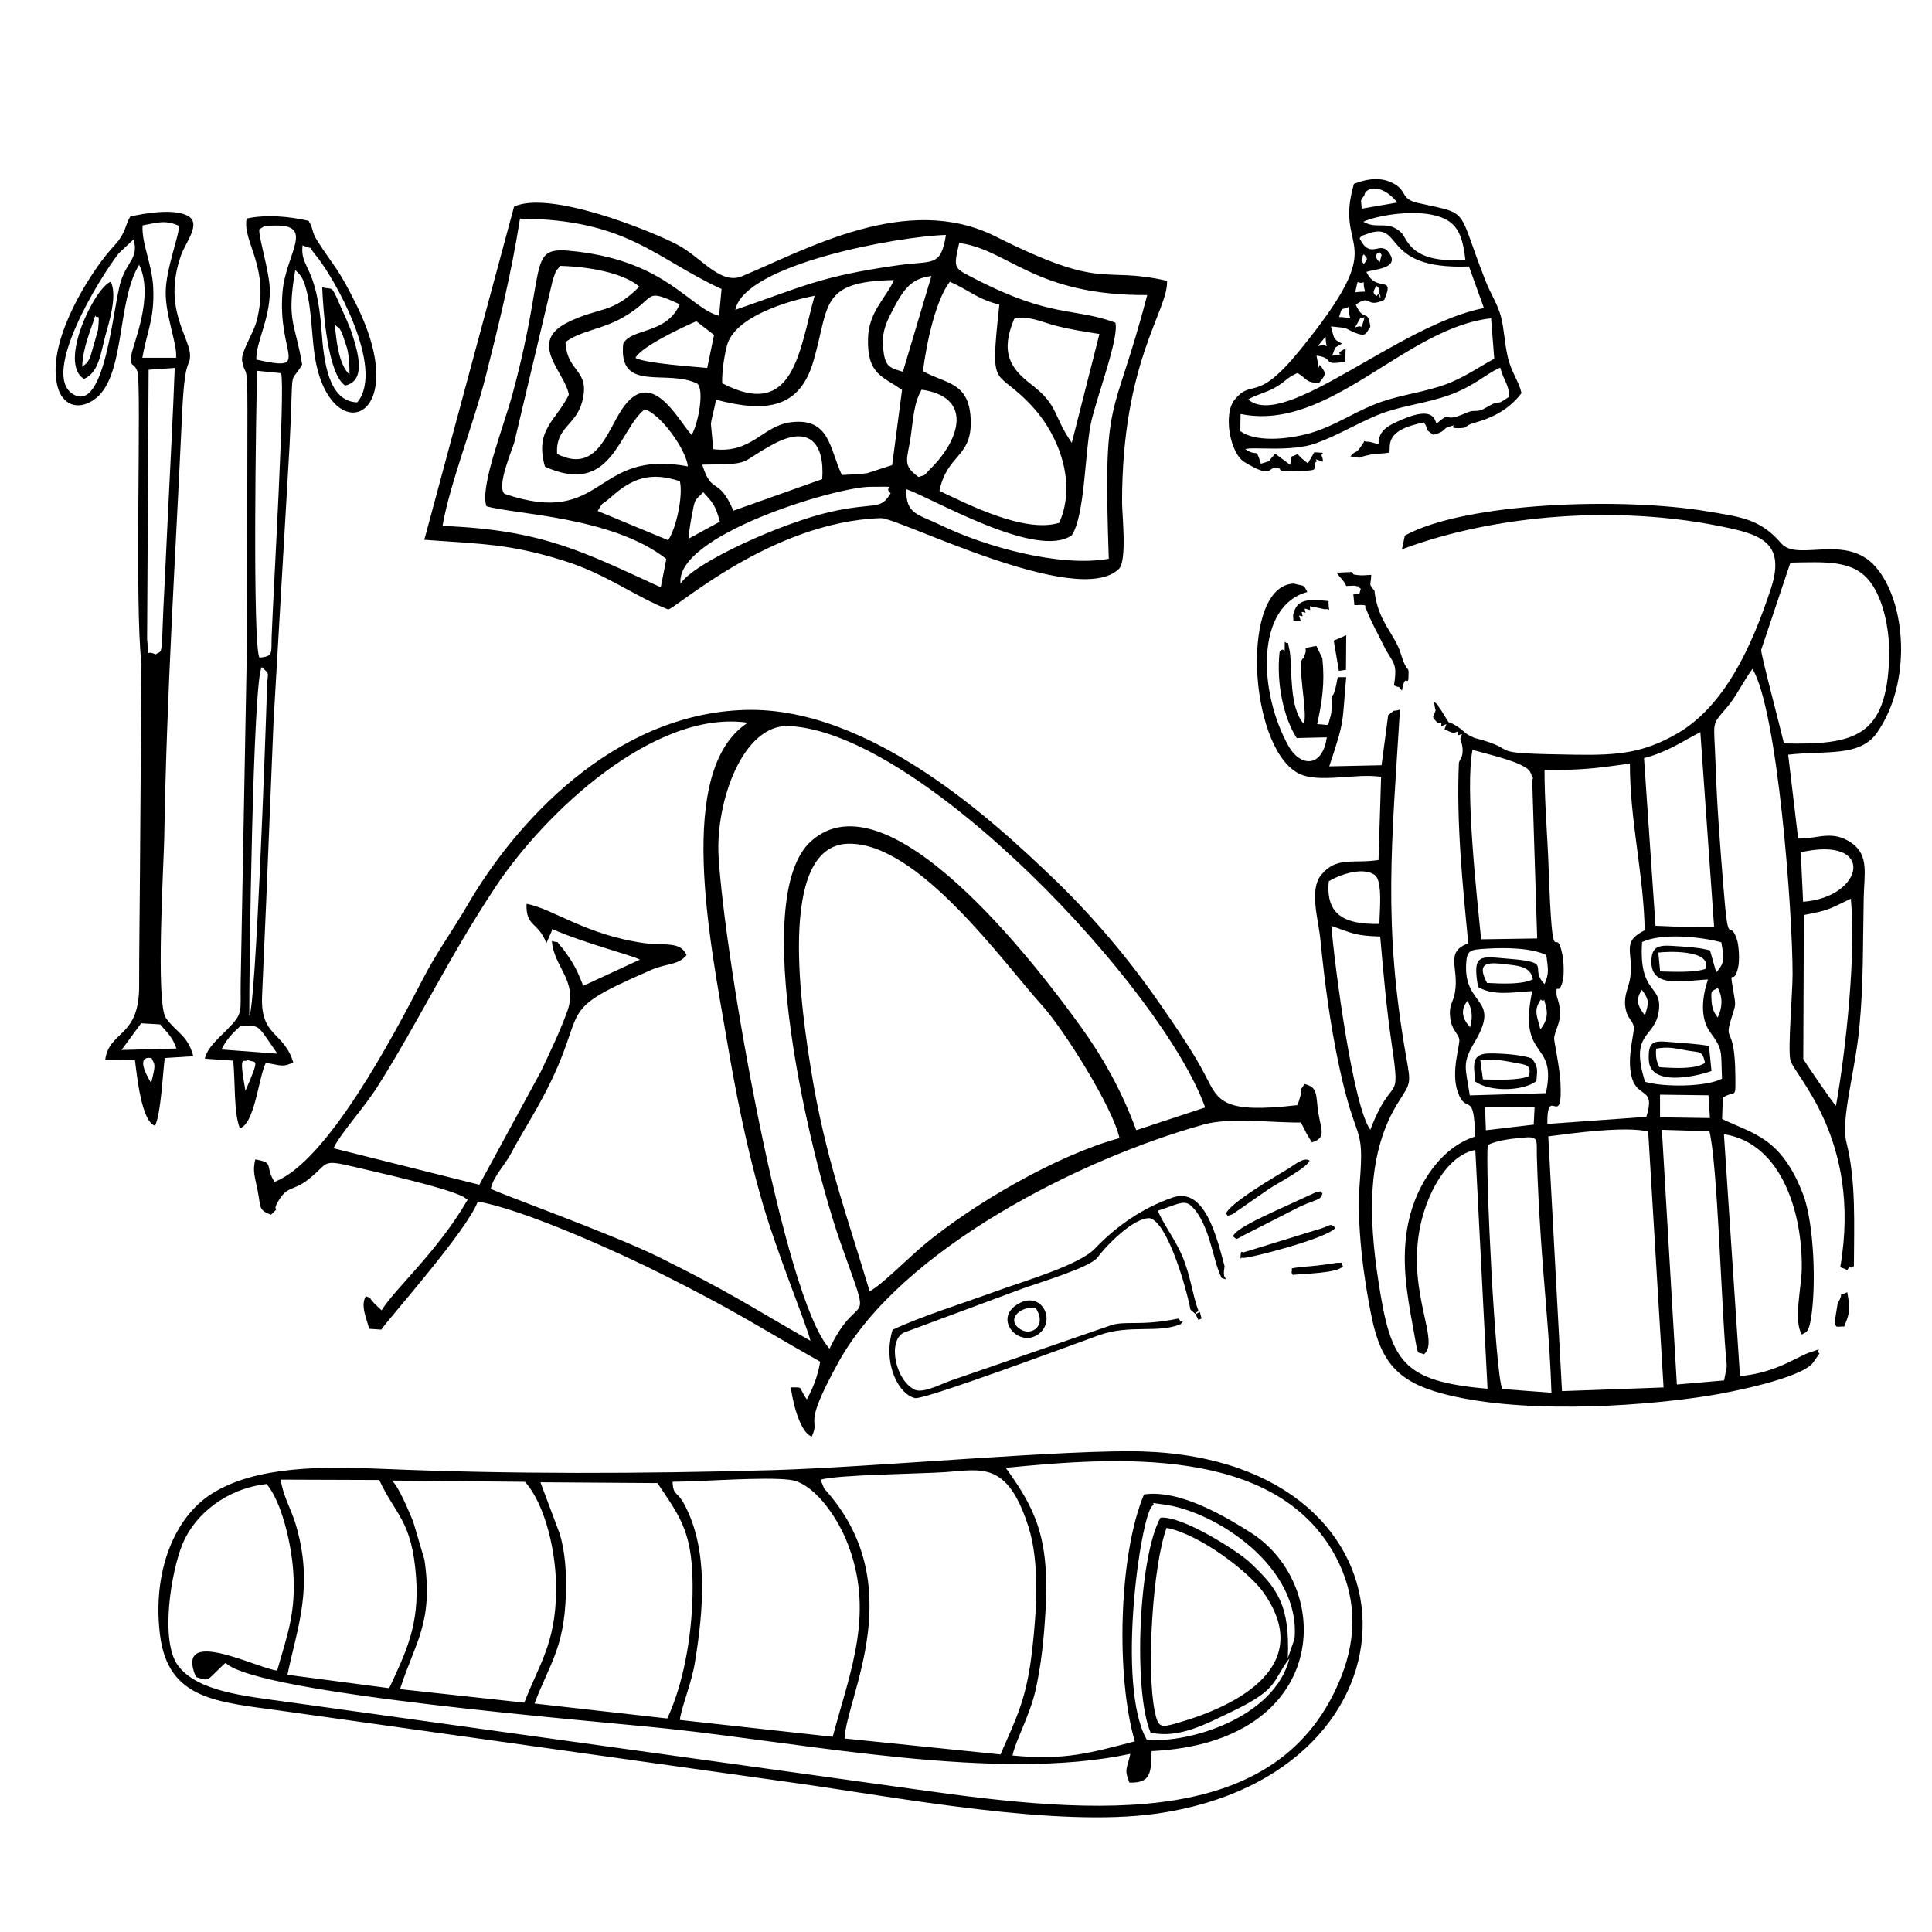
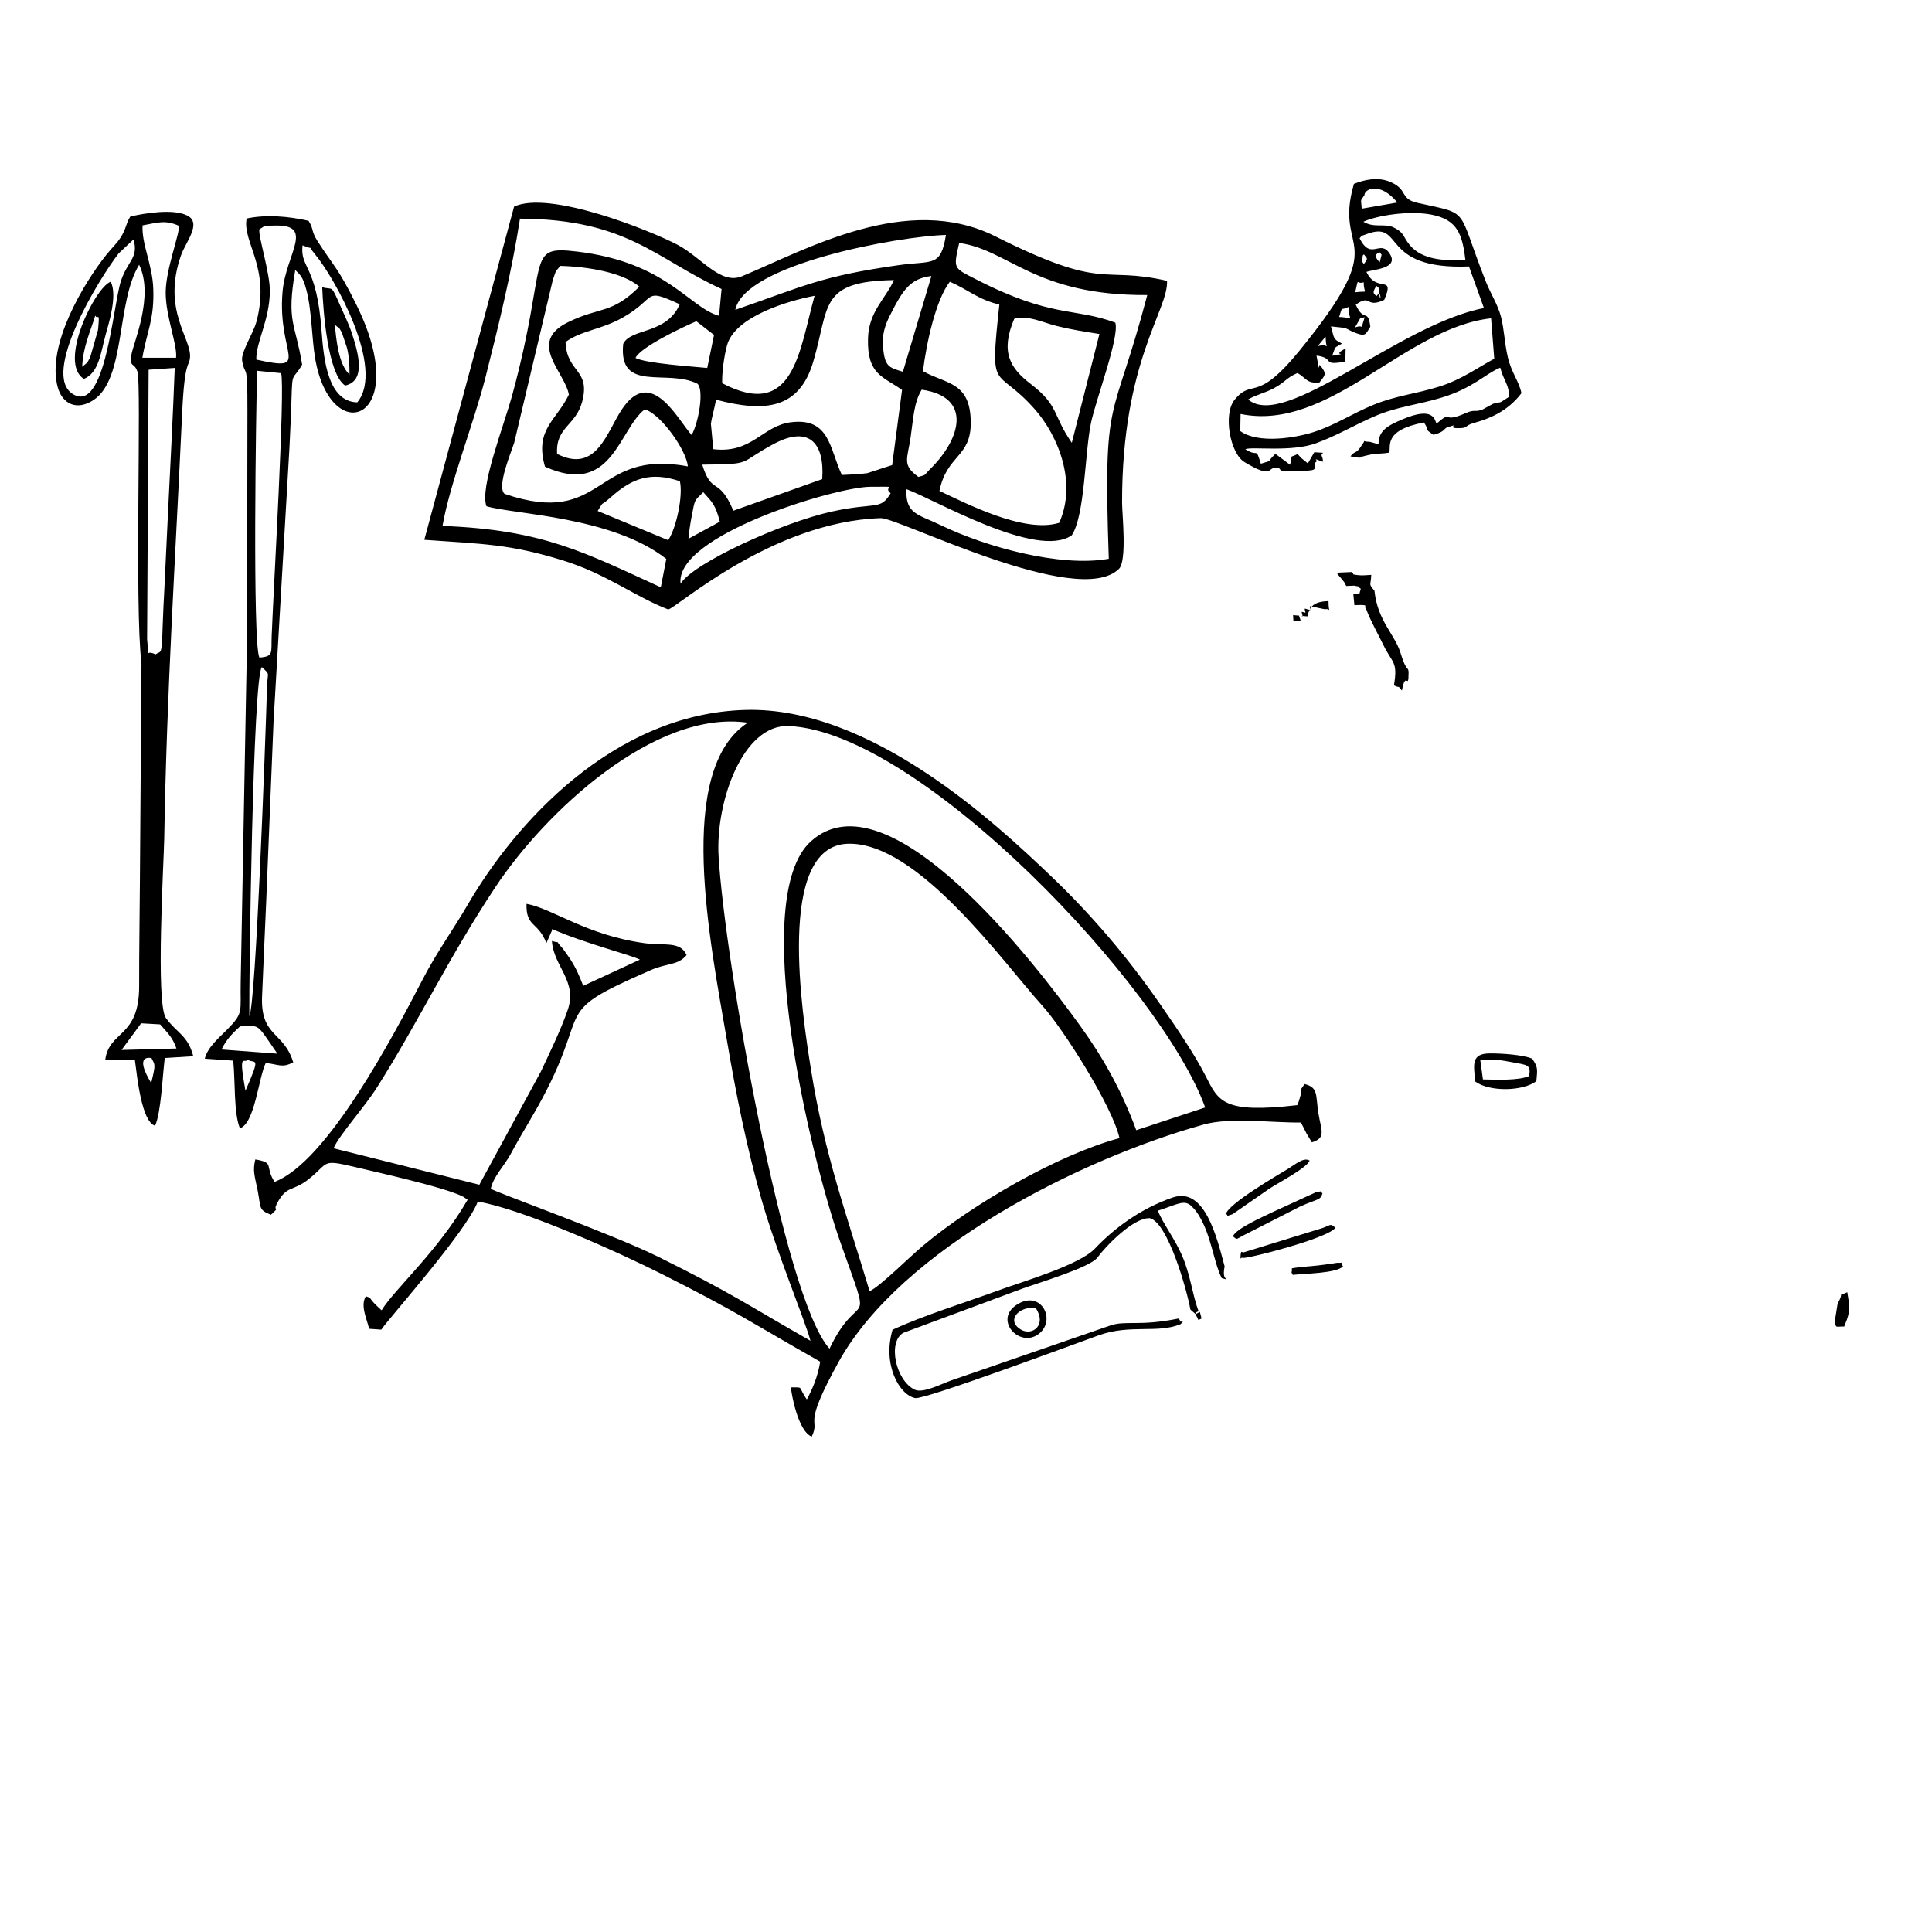
<svg xmlns="http://www.w3.org/2000/svg" xml:space="preserve" version="1.1" style="shape-rendering:geometricPrecision; text-rendering:geometricPrecision; image-rendering:optimizeQuality; fill-rule:evenodd; clip-rule:evenodd" viewBox="0 0 500 500">
  <g id="Capa_x0020_1">
    <path class="fil0" d="M225.06 334.18c-5.88,-19.63 -11.67,-35.23 -15.2,-57.53 -2.21,-13.97 -9.14,-57.74 9.58,-58.29 18.1,-0.53 40.27,30.83 50.28,41.87 5.43,5.98 18.24,26.21 20,34.31 -16.04,4.34 -37.93,17.02 -50.84,27.84 -3.76,3.15 -10.9,10.35 -13.82,11.8zm-138.74 -37.01c1.51,-3.48 8.01,-10.62 11.32,-15.87 10.8,-17.09 18.33,-33.23 30.54,-51.68 12.76,-19.28 41.19,-46.1 65.34,-42.58 -18.95,12.3 -9.66,57.08 -5.4,82.16 2.42,14.27 5.09,27.55 8.89,40.99 3.82,13.5 11.49,31.96 12.74,36.81 -17.04,-9.72 -19.99,-12.1 -39.2,-21.65 -11.69,-5.81 -41.5,-16.52 -43.54,-17.69 0.64,-3.13 3.48,-5.92 5.1,-8.91 1.54,-2.86 3.2,-5.72 5.16,-9.04 17.74,-30.03 3.12,-26.45 31.22,-38.68 4.16,-1.81 6.97,-1.15 9.2,-3.86 -1.67,-3.68 -5.6,-2.36 -10.88,-3.08 -15.15,-2.08 -23.82,-8.98 -30.55,-10.18 -0.17,6.15 2.98,4.49 5.14,10.18l1.43 -3.24c0.02,-0.19 0.02,-0.28 0.06,-0.42 8.09,3.6 20.86,6.86 22.71,7.92l-14.66 6.78c-1.05,-2.64 -1.76,-4.41 -3.38,-6.94 -0.08,-0.12 -1.75,-2.53 -1.98,-2.77 -2.37,-2.52 -0.08,-1.06 -2.75,-1.9 0.43,6.65 6.72,10.36 4.07,17.92 -1.8,5.17 -4.67,11.09 -6.94,15.9l-15.91 29.27 -37.73 -9.44zm128.36 51.87c-11.86,-13.01 -27.12,-100.66 -28.71,-127.39 -0.83,-14.04 6.24,-34.28 18.19,-33.75 34.15,1.5 96.55,67.68 107.74,98.71l-17.84 5.88c-3.89,-10.55 -8.81,-19.11 -14.48,-26.97 -11.81,-16.37 -49.76,-65.77 -69.71,-47.79 -16.17,14.57 -0.28,81.42 7.73,104.08 8.62,24.4 4.98,10.68 -2.92,27.23zm-119.14 -5.15l3.14 0.22c1.5,-2.41 22.26,-25.65 24.96,-33.15 12.04,2.06 36.99,13.41 47.43,18.66 19.84,9.96 23.65,12.85 41.2,22.79 -0.64,3.88 -1.95,6.97 -3.46,9.76 -2.44,-3.42 -0.55,-3.09 -4.11,-3.12 0.02,1.27 1.8,11.42 5.38,12.74 2.41,-5.13 -2.86,-1.56 6.95,-19.31 16.21,-29.29 62.66,-52.6 94.5,-61.46 6.88,-1.91 17.56,-0.43 25.15,-0.51l0.74 1.42c0.09,0.19 0.23,0.48 0.34,0.68 0.1,0.19 0.22,0.46 0.32,0.65l1.43 2.38c3.77,-1.16 2.42,-3.04 1.68,-7.62 -0.72,-4.56 0.05,-6.6 -3.57,-7.47 -2.2,3.24 0.13,-0.42 -1.36,4.02 -0.05,0.16 -0.22,0.85 -0.26,0.72 -0.04,-0.14 -0.13,0.5 -0.27,0.72 -19.3,2.23 -20.36,-0.99 -23.72,-7.56 -3.11,-6.1 -8.07,-13.22 -11.72,-18.51 -8.58,-12.41 -18.05,-23.43 -28.28,-33.19 -14.2,-13.55 -46.52,-43.9 -79.05,-43.02 -34.41,0.92 -59.84,29.67 -71.79,50.2 -4.12,7.08 -8.07,12.37 -11.75,19.48 -7.65,14.76 -24.75,47.28 -38.37,52.46 -2.65,-4.11 0.17,-4.95 -4.97,-5.81 -0.77,3.05 -0.11,4.39 0.62,8.15 0.86,4.46 0.17,4.87 3.41,6.17 2.76,-2.51 0.29,-0.53 1.62,-3 2.57,-4.77 3.93,-2.87 8.15,-6.21 5.39,-4.26 3.04,-5.27 12.09,-3.12 5.01,1.2 23.46,5.27 27.98,7.7l1.07 0.75c-7.77,13.44 -18.96,23.16 -22.26,28.61l-1.13 -1.05c-2.62,-2.49 -1.08,-1.91 -2.95,-2.6 -1.42,2.4 0.11,5.5 0.86,8.43z" />
-     <path class="fil0" d="M296.79 450.24c-7.98,-14.1 -1.62,-57.59 1.37,-60.48 1.38,-0.88 -1.73,-0.99 2.81,-0.43 13.4,1.64 35.77,16.07 34.05,34.78l-1.73 5.02c0.54,-13.74 -2.62,-18.04 -9.9,-24.85 -2.93,-2.74 -17.27,-12.02 -23.06,-11.52 -5.69,10.23 -7.1,44.94 -2.56,55.63 7.32,1.66 14.37,-2.25 21.02,-5.42 12.37,-5.89 10.42,-7.96 14.91,-13.78 -3.83,15.4 -26.17,22.07 -36.91,21.05zm5.12 -54.84c8.77,1.72 21.36,11.51 24.99,16.61 13.48,18.94 -6.21,29.33 -22.19,33.9 -4.23,1.21 -4.97,1.37 -5.87,-3.05 -2.16,-10.65 -0.57,-37.47 3.07,-47.46zm-163.58 45.47c3.86,-10.17 7.63,-14.27 8.11,-27.99 0.22,-6.16 -0.24,-11.36 -1.54,-15.81l-5.04 -13.46 30.29 0.21c6.03,9.05 9.41,12.84 9.08,29.02 -0.24,11.1 -2.45,23.16 -6.54,31.9l-34.36 -3.87zm-37.61 -3.97l-26.33 -3.47c2.44,-11.98 7.02,-22.86 2.07,-39.16 -1.12,-3.67 -3.27,-7.32 -3.81,-11.34l25.5 0.09c4.24,9.19 8.43,10.36 9.53,25.11 0.92,12.33 -2.61,19.45 -6.96,28.77zm75.21 8.22c0.51,-3.65 3.01,-9.32 3.94,-15.04 2.13,-13.14 3.62,-28.86 -2.79,-40.8 -1.89,-3.52 -2.81,-2.01 -3.03,-5.8 7.85,-0.04 23.71,-1.35 30.46,-0.49 5.96,0.76 11.81,9.14 14.44,15.45 7.71,18.51 1.11,33.94 -3.45,51.04l-39.57 -4.36zm36.42 -62.15c3.94,-1.33 25.91,-1.54 32.34,-1.99 9.36,-0.65 16.01,-2.93 21.48,14.16 2.93,9.17 2.1,21.87 0.98,31.68 -1.45,12.79 -3.95,17.43 -8.23,27.23l-40.35 -4.13c0.53,-11.06 17.24,-39.88 -5.26,-64.67l-0.96 -2.28zm-108.82 54.18c3.76,-11.89 8.72,-17.12 6.32,-33.47l-2.94 -9.96c-1.22,-2.91 -3.77,-9.05 -5.49,-10.55l34.44 0.32c5.28,5.87 8.21,18.48 8.06,28.45 -0.21,13.63 -4.52,18.97 -8.23,28.71l-32.16 -3.5zm156.76 -57.28c27.73,-2.71 69.71,-6.07 85.29,22.8 5.33,9.88 5.84,20.43 1.51,31.3 -15.73,39.51 -62.52,35.86 -109.68,29.17l-163.56 -22.75c-10.52,-1.46 -22.72,-2.62 -27.76,-9.31 -4.77,-6.35 -1.8,-24.48 1.19,-31.6 3.21,-7.64 11.34,-14.24 21.73,-15.42 3.83,4.55 6.31,15.16 6.85,22.21 0.86,11.1 -1.6,17.07 -4.13,26.07 -4.99,-0.47 -26.72,-11.86 -21.03,1.66 3.64,1.13 2.56,1.1 7.03,-3.08 0.16,-0.15 0.41,-0.41 0.65,-0.56 8.27,8.08 95.4,14.99 114.37,17.01 36.43,3.86 85.45,13.91 119.78,6.52 -0.78,3.8 -1.72,3.87 -0.23,7.44 5.42,0.17 5.64,-2.35 5.73,-8.15 46.4,-2.17 47.45,-42.81 25.58,-56.6 -5.9,-3.72 -18.13,-11.23 -27.55,-9.82 -6.57,15.69 -7.29,47.13 -2.37,63.9 -11.47,2.97 -18.06,4.99 -31.65,3.66 0.67,-3.52 4.42,-10.37 5.86,-16.5 1.6,-6.8 2.3,-14.17 2.69,-21.21 1.06,-18.88 -2.76,-26.24 -10.3,-36.74zm-218.88 43.26c2.08,16.84 14.95,17.31 31.24,19.6l133.66 18.78c26.11,3.67 67.07,11.56 93.06,7.85 71.68,-10.25 71.47,-91.06 -3.25,-93.71 -19.25,-0.68 -70.41,4.1 -96.54,4.83 -33.43,0.93 -67.62,1.06 -100.53,-0.34 -15.59,-0.66 -32.75,-0.79 -44.2,6.4 -9.67,6.07 -15.48,20.09 -13.44,36.59z" />
    <path class="fil0" d="M178.17 139.43c0.21,-2.13 0.46,-3.88 0.82,-5.74 0.9,-4.69 0.65,-3.96 3.02,-6.31 2.34,2.61 3.15,3.26 4.28,7.63l-8.12 4.42zm-2.04 11.63c-1.52,-12.52 40.15,-25.04 49.07,-25.08 8.53,-0.05 2.92,-0.18 5.3,1.67 -2.72,4.54 -3.78,2.22 -15.23,4.74 -12.78,2.8 -35.86,13.31 -39.14,18.67zm-3.21 -11.26l-18.25 -7.56c2.06,-3.21 0.08,-0.59 3.47,-3.61 5.44,-4.85 10.21,-6.63 17.81,-4.09 0.85,3.68 -0.85,11.98 -3.03,15.26zm8.82 -19.55c13.59,-0.16 8.88,-0.21 18.54,-5.37 8.94,-4.77 13.18,-0.44 12.51,9.12l-23 8.17c-3.82,-9.06 -5.56,-3.82 -8.05,-11.92zm55.95 3.18c-4.34,-3.13 -2.84,-4.55 -2,-10.41 0.68,-4.76 0.83,-8.85 2.84,-12.17 13.07,1.85 10.28,12.6 2.21,20.53 -1.76,1.73 -0.8,1.43 -3.05,2.05zm-73.23 -30.79c1.29,-2.79 11.98,-7.88 15.75,-9.5l4.58 3.55 -1.76 8.54c-3.74,-0.38 -15.8,-1.15 -18.57,-2.59zm98.02 -10.13c3.25,-1.1 7.42,0.96 10.92,1.84 3.5,0.89 7.23,1.48 11.13,2.09l-7.15 28.16c-5.01,-7.19 -3.25,-9.57 -10.61,-15.21 -5.36,-4.09 -7.94,-8.27 -4.29,-16.88zm11.64 52.79c-9.08,2.83 -24.13,-5.07 -31,-8.25 1.95,-9.43 8.13,-8.62 8.11,-17.62 -0.03,-10.7 -6.36,-9.97 -12.37,-13.37 0.9,-7.27 3.3,-18.42 6.96,-23.15 4.86,2.1 7.08,4.52 12.81,5.92 -2.55,23.67 -1.13,15.51 9.05,26.95 6.24,7 11.08,19.17 6.44,29.52zm-127.76 -46.78c4.13,-3.04 9.29,-3.15 15.01,-6.45 8.77,-5.04 4.91,-7.75 14.54,-3.32 -3.42,7.9 -12.67,6.09 -14.63,10.26 -1.28,12.83 11.4,6.32 19.23,10.31 1.73,1.69 0.32,9.9 -1.51,13.27 -3.65,-4.04 -10.5,-18.04 -18.07,-6.63 -3.95,5.95 -6.58,16.65 -16.75,11.52 -0.45,-6.94 4.83,-7.31 6.47,-13.47 2.26,-8.55 -3.99,-7.46 -4.29,-15.49zm40.54 10.66c-0.09,-2.82 0.52,-7.13 1.26,-9.83 2.03,-7.36 15.55,-11.46 22.66,-12.8 -3.98,14.17 -5.3,32.37 -23.92,22.63zm-39.68 2.95c-3.2,6.69 -8.96,9.01 -6.18,18.65 17.37,7.85 19.02,-9.52 25.81,-14.84 4.2,1.23 10.76,10.53 11.17,14.76 -24.62,-4.61 -21.3,16.01 -47.43,7.11 -2.15,-1.78 1.78,-10.95 2.48,-13.22l9.99 -42.13c1.24,-3.48 0.41,-1.63 1.92,-3.65 7.24,0.2 16.19,1.71 20.49,5.38 -7.26,7.22 -10.19,5.11 -18.53,9.23 -10.58,5.22 -0.72,12.92 0.28,18.71zm86.45 -5.92c-3.7,-1.11 -4.64,-1.34 -5.14,-6.23 -0.34,-3.3 0.57,-5.93 1.75,-8.27 3.46,-6.87 5.32,-9.6 10.77,-10.28l-7.38 24.78zm-0.22 4.71l-2.56 19.44 -6.41 2.09c-1.8,0.28 -4.51,0.38 -6.6,0.48 -3.19,-6.69 -3.06,-14.92 -13.2,-13.65 -7.41,0.93 -10.04,8.19 -20.08,6.97l-0.62 -6.55c0.22,-1.71 0.98,-4.15 1.32,-6.26 12.83,3.39 21.58,2.36 25.18,-9.87 4.24,-14.38 1.46,-20.78 20.86,-21.08 -2.02,4.67 -6.5,8.09 -6.7,15.06 -0.28,9.46 3.93,9.87 8.81,13.37zm14.79 -38.04c12.87,1.74 19.53,13.66 48.67,13.48 -9.01,34.34 -11.47,24.24 -9.96,68.25 -12.62,2.26 -31.82,-3.07 -43.4,-8.66 -5.97,-2.89 -9.24,-2.85 -8.97,-9.35 6.96,2.46 33.77,18.28 42.79,11.93 3.41,-5.07 3.38,-21.55 4.98,-29.1 1.32,-6.25 7.42,-22.21 6.29,-25.93 -10.81,-3.99 -16.36,-1.1 -36.07,-11.22 -5.84,-3.01 -5.88,-2.58 -4.33,-9.4zm-122.36 68.12c6.97,2.14 32.54,2.62 46.56,13.65l-1.43 7.34c-19.66,-8.98 -30.46,-14.9 -56.49,-15.88 1.87,-10.87 8.09,-26.51 11.17,-38.65 3.37,-13.3 6.75,-27.17 8.88,-40.88 27.85,0.16 35.11,10.42 52.17,18.21l-0.65 6.94c-7.71,-2.06 -13.49,-13.9 -36.88,-16.64 -13.47,-1.59 -7.15,2.09 -16.56,36.84 -2.35,8.67 -8.52,24.09 -6.77,29.07zm64.42 -50.82c2.4,-11.84 42.28,-19.04 54.51,-19.38 -1.34,8.43 -3.48,6.59 -12.08,7.8 -20.47,2.88 -24.77,5.51 -42.43,11.58zm100.09 49.9c-0.04,-36.71 11.99,-49.73 11.64,-57.4 -17.33,-3.94 -15.77,2.86 -44.41,-11.5 -22.9,-11.48 -48.93,3.39 -65.61,10.32 -5.59,2.32 -10.53,-4.96 -16.74,-8.19 -7.38,-3.84 -33.12,-14.1 -42.23,-9.84l-23.23 86.23c15.05,1.09 22.1,1.05 35.98,5.37 11.2,3.48 18.69,9.43 27.13,12.65 1.79,-0.05 26.67,-22.71 55.02,-23.63 4.59,-0.14 51.05,23.58 61.64,13.13 2.14,-2.11 0.81,-14.24 0.81,-17.14z" />
    <g id="_1862310360608">
      <path class="fil0" d="M39.21 273.84c0.91,1.87 1.15,1.41 -0.09,6.44 -4.72,-7.75 0.08,-6.44 0.09,-6.44zm-7.76 -2.11l5.07 -6.9 4.92 0.28c1.72,2.02 3.19,3.22 4.22,6.24l-14.21 0.38zm13.77 -176.51c-0.47,12.68 -1.16,25.4 -1.77,38.08 -0.29,6.11 -0.59,12.56 -0.9,18.82 -0.17,3.27 -0.35,6.54 -0.45,9.81 -0.25,8.28 -0.44,6.32 -1.83,7.43 -3.14,-1.57 -1.5,2.15 -2.2,-3.91l0.39 -69.76 6.76 -0.47zm-23.95 -0.3c0.19,-5.14 2.17,-9.21 3.37,-13.24 0.67,1.29 1.23,-1.55 0.73,3.68l-2.03 7.11c-1,1.94 -0.82,1.34 -2.07,2.45zm6.05 -8.24c0.77,-2.84 3.16,-10.2 1.33,-13.77 -4.12,1.49 -13.7,21.08 -6.92,25.15 3.86,-1.63 4.31,-6.65 5.59,-11.38zm7.24 -24.72c1.35,4.79 -1.48,5.47 -3.23,10.65 -2.09,6.17 -4.03,34.89 -12.59,29.3 -8,-5.23 6.59,-29.35 11.97,-36.34l3.85 -3.61zm2.34 -3.63c3.92,-0.71 5.84,-1.48 9.4,0.11 0.27,1.97 -3.37,11.1 -3.42,17.16 -0.04,6.31 3.04,13.45 2.69,16.99l-8.73 0c1.17,-6.84 3.14,-9.9 2.82,-18 -0.25,-6.2 -3.05,-11.5 -2.76,-16.26zm13.12 215.02c-1.43,-5.45 -4.18,-5.91 -7.07,-9.87 -2.71,-3.68 -0.56,-40.38 -0.45,-46.4 0.66,-38.64 2.87,-71.96 4.64,-110.22 0.65,-13.95 1.8,-11.8 2.03,-14.3 0.47,-4.98 -7.33,-12.23 -2.32,-26.49 1.22,-3.49 5.53,-8.39 1.53,-10.33 -3.68,-1.79 -11.07,-0.54 -14.66,0.3 -1.23,1.96 -0.95,3 -2.53,5.46 -1.06,1.65 -2.08,2.46 -3.63,4.39 -5.98,7.48 -15.62,23.63 -12.61,34.36 1.22,4.37 5,6.08 9.22,3.3 8.42,-5.54 5.87,-25.31 11.84,-35.03 3.96,8.13 -1.6,20.51 -2,23.28 -0.51,3.6 0.7,1.77 1.56,4.41 1.09,3.34 -0.79,60.63 1.04,75.47l-0.4 55.91c-0.05,9.23 -0.22,18.43 -0.2,27.58 0.03,13.54 -7.8,11.4 -8.79,19.2l7.69 -0.03c0.58,4.31 1.71,15.95 5.22,17 1.54,-3.31 1.91,-12.76 2.51,-17.53l7.38 -0.46z" />
      <path class="fil0" d="M63.52 282.29c-1.87,-10.38 -0.36,-6.88 0.59,-8.01 1.93,1.11 3.49,-1.35 -0.59,8.01zm-1.4 -16.67c5.28,0 3.88,-1.36 9.66,7.07l-14.46 -1.09c1.37,-2.74 2.74,-4.04 4.8,-5.98zm2.4 -2.63c-0.09,-9.25 0.91,-87.59 3.24,-90.35 2.25,2.15 1.47,1.06 1.35,5.06 -0.45,14.95 -2.89,82.22 -4.59,85.29zm2.6 -92.81c-1.79,-3.89 -0.87,-64.44 -0.57,-74.22l6.21 0.62c1.05,4.2 -1.97,55.5 -2.45,67.96 -0.17,4.43 0.57,5.36 -3.19,5.64zm21.34 -84.16l1.35 4.04c0.59,2.53 0.63,4.27 0.64,6.89 -2.9,-2.8 -3.39,-8.99 -3.82,-12.95 1.87,1.76 0.25,-0.5 1.83,2.02zm-5.07 -11.68c0.24,6.14 1.42,22.43 5.93,25.44 5.39,-1.18 3.51,-8.14 1.74,-13.55 -0.74,-2.26 -2.15,-5.18 -2.87,-6.82 -2.66,-6.08 -1.84,-4.26 -4.8,-5.07zm9.07 29.79c-7.49,-0.18 -8.68,-10.77 -9.23,-18.4 -1.25,-17.39 -5.63,-16.23 -4.93,-22.24 3.84,1.62 0.73,-0.64 3.24,2.34 4.92,5.83 18.24,29.51 10.92,38.3zm-22.62 -28.7c0.06,-4.81 -3.13,-14.59 -2.7,-16.1 2.06,-1.17 0.46,-0.84 3.78,-0.95 10.79,-0.37 3.03,7.33 2.2,17.14 -1.39,16.38 7.76,20.78 -6.79,17.54 -0.06,-4.68 3.4,-10.04 3.51,-17.63zm12.4 -12.93c-1.84,-2.88 -0.93,-3.04 -2.38,-5.35 -5.16,-1.19 -11.04,-1.67 -16.03,-0.6 -1.17,6.14 6.21,12.63 2.57,26.58 -0.82,3.19 -4.16,8.04 -3.73,10.31 0.85,4.55 1.39,-0.51 1.36,12.99 -0.04,19.62 -0.05,39.14 -0.09,58.77l-1.65 88.91c-0.16,7.82 0.84,7.91 -3.43,12.26 -1.78,1.83 -5.26,4.7 -5.86,7.63l7.35 0.49c0.56,5.26 0.1,13.54 1.73,17.51 3.9,-1.26 4.83,-13.18 6.7,-16.91 3.55,0.44 4.23,1.32 7.11,-0.15 -2.42,-8.05 -8.5,-6.53 -8.07,-17.08 0.32,-8 0.71,-16.03 1.05,-24.04 0.67,-15.7 1.27,-31.52 1.92,-47.09l4.13 -71.11c0.19,-4.16 0.41,-8.32 0.52,-12.49 0.21,-7.36 0.31,-4.5 2.75,-8.77 -1.81,-11.02 -4.1,-10.9 -1.78,-24.48 1.37,1.3 2,1.93 2.83,4.97 1.44,5.22 1.43,12.67 2.31,17.87 4.07,23.82 25.42,16.08 10.75,-13.71 -4.84,-9.82 -5.85,-9.95 -10.06,-16.51z" />
    </g>
    <path class="fil0" d="M351.86 61.67c0.88,-0.97 0.15,-0.44 1.67,-1.03 10.16,-3.94 3.08,9.26 26.64,8.32l3.87 10.77c-21.93,4.18 -51.51,31.82 -61.02,23.65 2.03,-1.22 4.38,-1.68 6.63,-2.89 3.11,-1.66 3.12,-2.66 6.15,-3.96 2.51,1.51 2.22,2.64 5.62,2.52 1.56,-2.04 2.11,-2.21 0.11,-4.64 -0.08,0.12 -0.09,0.34 -0.11,0.4 -0.02,0.06 -0.09,0.33 -0.11,0.4l-0.6 -3.18c5.03,0.64 0.97,2.73 7.45,1.55l0.09 -3.36c-0.1,-0.02 -0.25,0.11 -0.28,0.13 -0.04,0.02 -0.25,0.13 -0.3,0.15 -3.09,1.72 2.05,0.73 -2.9,1.56 1.11,-2.96 0.41,-1.73 2.52,-3.15 -2.42,-1.25 -1.93,-1.27 -2.84,-4.44 5.16,0.49 3.26,0.44 6.24,1.64 2.75,1.1 2.72,0.37 3.95,-1.54 -0.62,-4.93 -1.63,-0.94 -3.77,-5.72 4.12,-2.93 2.45,1.08 7.38,-1.25 2.86,-6.78 -1.93,-1.56 -4.62,-7.23 1.8,-0.69 8.55,-0.83 6.02,-4.72 -2.51,-3.87 -4.82,1.96 -7.79,-3.98zm-30.88 49.89l0.08 -4.42c22.99,4.73 42.54,-22.32 64.83,-24.76l0.82 10.46c-4.4,2.36 -8.45,5.39 -14.2,7.2 -6.25,1.96 -11.29,2.33 -17.25,4.81 -5.31,2.19 -9.57,5.09 -15.16,6.93 -4.76,1.56 -14.51,3.15 -19.12,-0.22zm22.08 -24.43c0.12,4.34 1.32,1.5 -2.05,2.46l2.05 -2.46zm9.66 -3.52c-0.66,2.02 0.48,0.22 -2.05,1.14l1.49 -2.61c0.57,0.81 1.49,-1.38 0.56,1.47zm-3.68 -4.19c-0.06,4.15 1.92,2.76 -2.48,2.62 1.04,-3.15 0.2,-1.45 2.48,-2.62zm7.86 -3.92c0.37,4.12 0.81,-1.03 -0.65,1.13 -0.43,-0.46 -1.45,-0.63 0,-2.65 0.83,1.11 0.49,-0.3 0.65,1.52zm-3.97 -2.45c-0.05,3.3 1.65,2.12 -2.2,2.59 0.97,-4.28 0.17,-1.9 2.2,-2.59zm0.04 -7.22c0.91,1.18 1.16,0.94 0,2.49 -0.91,-1.12 -0.33,-0.42 -0.32,-2.02 0,-0.26 0.22,-0.32 0.32,-0.47zm4.09 2.05c-2.17,-2.19 -0.06,-2.43 0,-2.58 0.13,0.24 0.45,0.5 0.5,0.65l-0.5 1.93zm22.18 -0.58c-6.01,0.27 -11.19,-0.22 -14.26,-3.72 -1.94,-2.22 -1.34,-3.25 -4.29,-4.71 -2.34,-1.16 -5.02,0.22 -7.85,-1.48 3.44,-1.62 11.92,-2.98 17.73,-1.82 6.46,1.29 7.89,4.88 8.67,11.73zm-26.13 -16.79c0,-1.61 4.05,-3.59 8.52,1.9l-9.23 1.6c-0.12,-2.68 -0.53,-1.68 0.71,-3.5zm-12.7 69.17c1.26,-0.53 -1.71,-1.52 2.33,-0.03 -0.85,-0.22 -0.01,-0.03 -0.64,-1.55 -0.54,-1.2 2,-0.77 -1.96,-1.06l-1.66 2.89 -1.6 -1.3c-0.73,-0.68 -0.2,-0.27 -1.08,-1.11 -2.32,1.17 -1.12,-0.29 -1.93,2.76l-3.8 -2.83c-2.77,2.65 -0.12,1.37 -3.76,2.56 -1.45,-4.59 -0.57,-1.48 -4.03,-3.76 1.72,-0.72 11.87,0.82 18.32,-1.54 5.63,-2.06 9.7,-4.62 15.12,-6.96 5.87,-2.54 10.95,-2.91 17.28,-4.82 8.21,-2.46 11.33,-6.16 15.26,-7.78 0.95,3.56 2.15,4.08 2.36,7.5 -3.59,2.34 -1.52,1 -4.24,1.86l-2.78 1.51c-0.12,0.05 -0.36,0.13 -0.49,0.16 -1.46,0.41 -1.65,-0.21 -3.73,0.71 -6.78,2.98 -3.03,-1.12 -7.59,2.72 -0.53,-0.71 -0.5,-4.63 -8.78,-1.11 -3.73,1.59 -6.33,2.88 -6.24,6.49 -0.1,-0.03 -2.16,-0.65 -2.33,-0.65 -2.41,-0.05 -0.74,-0.74 -1.87,0.66 -1.76,2.84 -1.77,1.4 -3.08,3.1l2.35 0.37c3.93,-0.86 -3.73,0.82 1.73,-0.57l1.26 -0.28c0.24,-0.05 0.44,-0.07 0.69,-0.11 1.23,-0.17 2.34,-0.08 4.02,-0.37 0.49,-1.56 -1.61,-5.81 8.97,-7.8 1.7,2.45 -0.27,1.32 2.46,3.19 3.22,-0.86 2.55,-1.64 3.75,-2.01 3.97,-1.2 -0.98,0.31 2.74,0.29 2.83,-0.03 1.16,-0.56 4.12,-1.39 3.54,-0.98 8.47,-2.79 12.17,-7.67 -0.69,-3.21 -2.6,-5.28 -3.54,-9.33 -0.85,-3.63 -0.92,-7.22 -1.77,-10.47 -0.86,-3.26 -2.62,-5.79 -3.99,-9.27 -7.61,-19.33 -3.71,-17.07 -17.51,-20.16 -4.79,-1.08 -2.45,-3.26 -6.84,-5.31 -3.44,-1.61 -7.17,-0.64 -9.71,0.38 -5.47,18.84 10.63,12.84 -14.11,43.19 -11.38,13.96 -12.02,6.9 -16.77,12.68 -3,3.65 -1.21,13.85 2.56,16.13 7.24,4.4 6.02,1.41 8.06,1.45 0.11,0 0.34,0.05 0.46,0.07 1.69,0.26 -1.13,1.03 5.2,0.8 5.42,-0.19 4.28,-0.16 4.62,-2.23z" />
    <g id="_1898225311312">
      <path class="fil0" d="M305.55 342.69l0.6 -0.67c-1.95,0.03 0.04,0.09 -1.23,-0.77 -10.13,2.07 -13.67,0.39 -17.69,1.83l-40.95 14.14c-2.73,0.95 -7.4,3.47 -9.58,2.42 -4.93,-2.4 -7.02,-12.38 -2.93,-14.7l30.64 -11.38c4.19,-1.53 17.75,-5.54 19.62,-8.13 1.91,-2.65 9.25,-10.42 13.58,-10.16 4.62,1.26 9.44,18.09 10.47,23.66l1.38 1.19c0.1,-1.25 -0.14,0.04 0.69,-0.87 -1.54,-4.12 -2.01,-8.97 -4.09,-13.97 -1.81,-4.37 -5.08,-8.59 -6.41,-11.95 4.63,-1.48 6.48,-2.77 8.23,-1.57 0.45,0.31 0.43,0.35 0.84,0.77 0.63,0.64 1,1.15 1.4,1.79 3.35,5.26 3.92,12.22 6.06,16.46l1.12 0.32c-0.11,-0.49 -0.94,-0.43 -0.37,-3.37 -2.01,-7.47 -5.12,-20.69 -13.46,-17.81 -8.31,2.88 -15.05,7.89 -20.11,13.22 -4.12,4.32 -18.84,8.56 -25.21,10.9 -8.42,3.09 -19.25,6.43 -27.16,10.11 -2.66,8.97 1.74,16.87 5.87,17.68 2.4,0.48 42.11,-14.33 47.52,-16.26 8.15,-2.91 15.19,-0.39 21.17,-2.88zm4.6 -1.07l0.81 -0.39 -0.43 -1.68 -0.09 0.01c-1.39,0.71 -1,0.41 -0.29,2.06z" />
      <path class="fil0" d="M321.56 325.53c0.95,0.39 22.34,-5.11 24.02,-7.79 -1.31,-1.15 -1,-0.77 -3.26,0.06l-20.57 6.34c-0.22,0.09 -0.55,-0.77 -0.68,0.67 -0.14,1.7 0.13,0.39 0.49,0.72z" />
      <path class="fil0" d="M317.26 314.2c0.97,0.33 -0.55,0.79 1.71,0.04l9.56 -6.63c1.94,-1.29 10,-5.54 10.38,-7.26 -1.53,-0.95 -3.73,1.03 -5.79,2.28 -2.42,1.47 -15.25,8.9 -15.86,11.57z" />
      <path class="fil0" d="M319.08 319.97c1.19,0.85 0.58,0.9 2.64,-0.21l14.8 -7.54c4.55,-2.05 5.28,-1.53 5.74,-3.44 -1.2,-0.49 0.77,-0.66 -1.74,-0.21l-10.99 5.04c-2.6,1.27 -9.66,4.32 -10.45,6.36z" />
      <path class="fil0" d="M268 338.44c3.04,4.54 -0.89,7.35 -3.74,5.69 -3.93,-2.3 -0.81,-6.02 3.74,-5.69zm-5.05 -0.65c-5.96,4.1 1.45,11.63 6.33,7.04 4,-3.77 -0.22,-11.24 -6.33,-7.04z" />
      <path class="fil0" d="M334.55 329.94c2.86,-0.35 11.34,-0.38 13.02,-2.2 -1.05,-1.46 0.6,-0.83 -1.53,-0.93 -0.01,0 -1.54,0.24 -1.72,0.27 -1.14,0.17 -2.34,0.31 -3.33,0.43 -2.11,0.25 -4.52,0.33 -6.66,0.74 -0.01,0.17 0,0.69 0.01,0.8 0.15,1.78 -0.52,-1.59 0.21,0.89z" />
    </g>
    <g id="_1898225311840">
-       <path class="fil0" d="M385.01 296.32c2.59,-1.23 5.85,-1.58 8.81,-1.88 4.63,-0.46 3.78,0.42 3.92,5.07 0.2,6.91 0.56,13.64 1.01,20.55 0.87,13.29 2.36,26.97 2.76,40.38l-12.73 -0.96c-1.8,-3.9 -4.37,-55.76 -3.77,-63.16zm45.08 -3.93l12.31 0.38c2.05,8.5 3.04,43.08 4.2,57.38 0.07,0.81 0.29,2.88 0.28,3.53l-0.68 3.57 -12.23 1.06 -3.88 -65.92zm-29.4 1.7c6.44,-0.85 20.14,-2.7 25.86,-1.24l3.98 66.22 -26.29 0.95 -3.55 -65.93zm-16.37 -7.57l12.83 0.04 -0.23 4.49 -12.37 1.46 -0.23 -5.99zm45.29 -3.22l12.54 0.16 0.38 5.89 -12.91 -0.19 -0.01 -5.86zm-30.86 -24.63c1.42,1.29 0.36,-1.83 1.36,1.91 0.63,2.37 -0.2,4.27 -1.47,5.8 -0.78,-3.37 -1.89,-4.76 0.11,-7.71zm-18.3 7.17c-1.98,-2.16 -2.61,-4.43 -0.63,-6.89 1,2.21 1.48,3.93 0.63,6.89zm45.25 -3.08c-1.75,-2.24 -2.59,-3.96 -0.78,-6.59 1.99,2.69 1.78,3.4 0.78,6.59zm17.28 -3.37c-0.27,-3.44 -0.04,-2.67 1.57,-3.72 1.4,2.49 1.17,5.13 0,7.67 -0.82,-1.08 -1.43,-2.2 -1.57,-3.95zm23.86 -22.59c6.88,-1.22 7.15,-1.89 12.16,-4.2 1.4,14.28 -1.33,39.55 -3.85,53.58 -0.71,-0.53 -8.39,-11.84 -8.46,-12.13l0.15 -37.25zm-78.28 12.64c3.69,0.45 7.53,0.35 8.15,4 -2.67,1.37 -8.09,1.16 -11.87,0.94 -2.15,-4.15 -1.26,-5.56 3.72,-4.94zm52.91 1.27c-2.83,1.04 -8.05,0.79 -11.83,0.7l-0.47 -4.88c1.54,-0.24 13.85,-1 12.3,4.18zm-61.09 32.77c-1.08,-7.34 -2.14,-8.09 1.35,-13.97 6.76,-11.4 -2.83,-8.93 -2.3,-19.92 0.18,-3.74 0.96,-3.81 5.36,-4.08 5.02,-0.3 11.53,-0.2 15.4,1.66 0.44,3.69 0.78,4.59 -0.46,7.51 -4.23,-4.29 2.55,-5.61 -9.13,-6.54 -7.45,-0.59 -9.65,-1.63 -8.08,7.29 3.91,2.3 8.58,1.41 14.02,1.06 -3.86,18.32 6.62,12.39 3.52,26.42l-19.68 0.57zm-35.83 -43.86c5.55,1.91 6.02,2.54 12.65,2.76 0.83,9.49 1.61,18.54 2.99,27.92 2.41,16.33 0.28,6.89 -5.55,22.07 -4.48,-6.01 -9.23,-42.35 -10.09,-52.75zm80.42 4.17c5.05,-2.36 14.99,-1.42 20.51,0.08 0.57,3.61 1.17,5.16 -1.32,7.76l-1.61 -5.65c-2.36,-0.74 -6.65,-0.99 -9.59,-1.18 -3.72,-0.25 -5.56,0.13 -5.59,4.08 -0.04,7.03 8.48,4.87 14.66,4.61 -1.54,4.51 -2.13,9.99 0.6,13.69 3.41,4.62 2.68,4.83 3.03,11.97 -3.98,2.15 -15.01,2.26 -19.92,0.82 -4.07,-12.98 2.43,-11.14 3.52,-18.08 1.15,-7.31 -5.21,-4.28 -4.29,-18.1zm-81.08 -15.71c1.77,-1.19 8.43,-4.05 11.87,-1.65 2.16,1.49 1.24,9.69 1.23,12.67 -8.7,0.19 -13.98,-2.11 -13.1,-11.02zm122.15 -7.51c19.62,-4.42 16.44,11.66 0.6,12.81l-0.6 -12.81zm-40.57 -24.37c6.15,-1.6 10.01,-4.4 14.58,-6.72l3.56 50.4 -8.06 0.01 -7.11 -0.3 -2.97 -43.39zm-42.16 46.89c-1.13,-11.39 -4.19,-39.07 -2.23,-49.04 3.01,0.96 14.08,3.27 15,5.89 1.87,5.27 -0.5,-2.67 0.43,1.31l1.31 41.62 -14.51 0.22zm38.6 9.86c-0.31,2.38 -1.64,4.42 -1.31,7.35 0.37,3.3 1.74,3.38 2.2,5.33 0.35,1.51 -1.87,7.74 -0.55,12.99 1.45,5.82 6.31,2.47 3.82,10.42l-25.62 1.83c-0.1,-10.68 4.05,2.08 3.39,-10.87 -0.18,-3.6 -1.69,-10.7 -1.64,-11.3 0.16,-1.82 1.39,-3.49 1.52,-5.97 0.15,-2.76 -0.84,-4.47 -0.89,-5.32 -0.17,-3.42 0.55,0.66 1.62,-3.65 0.38,-1.55 0.24,-4.87 -0.07,-6.48 -1.82,-9.56 -2.53,7.45 -3.61,-22.91 -0.29,-8.17 -1.08,-17.13 -1.05,-25.16 9.11,0.2 13.44,-0.39 22.1,-1.59 -0.05,14.64 3.6,28.86 3.82,43.15 -6.16,3.05 -2.86,5.44 -3.73,12.18zm39.77 -60.55c-0.79,-3.54 -6,-23.12 -5.89,-24.21l7.57 -22.59c9.12,-0.15 16.25,-0.76 20.62,4.96 3.57,4.67 5.18,12.88 4.93,19.85 -0.71,20.39 -9.03,22.38 -27.23,21.99zm-98.11 -53.8l-0.75 3.56c24.4,-9.17 55.98,-11.35 82.46,-5.96 9.81,2 17.08,3.83 13.03,16.13 -4.98,15.15 -12.06,30.53 -24.38,37.58 -8.59,4.91 -14.9,5.58 -26.19,5.41 -25.52,-0.38 -12.88,-0.95 -26.1,-4.33 -3.16,-1.33 -2.13,-1.59 -5.15,-3.37 -2.38,-1.4 -0.94,0.26 -2.53,-2.21l-1.34 -2.14c-0.08,-0.12 -0.32,-0.23 -0.38,-0.53 -0.06,-0.31 -0.26,-0.36 -0.38,-0.54l-0.71 -0.57c0.28,3.27 0.83,1.04 -0.29,3.94l0.39 0.64 0.88 0.95c1.17,-0.07 0.9,-0.35 0.84,0.81 1.7,-0.65 1.5,-0.98 0.86,0.73l1.03 0.52 1.22 0.48c1.6,-0.39 1.46,-0.86 1.09,0.65 1.54,-0.47 1.24,-0.7 0.74,0.84 1.38,3.67 0.02,5.39 0.02,5.39 -0.04,-0.11 -0.24,0.52 -0.37,0.78 -0.67,15.5 0.93,31.42 2.43,46.77 -6.19,2.29 -2.32,6.28 -3.46,12.76 -0.48,2.72 -1.62,3.06 -1.22,6.53 0.36,3.12 1.99,3.93 2.34,5.49 0.32,1.39 -2.26,8.4 -0.38,13.71 2.17,6.14 4.27,-0.82 4.46,11.53 -8.43,2.6 -15.24,12.04 -17.33,22.63 -1.82,9.23 -0.37,17.66 1.26,26.58 1.58,8.69 0.9,6.07 2.83,7.15 4.22,-3.28 -3.98,-15.14 -1.21,-31.69 1.61,-9.61 7.2,-19.88 14.53,-21.21l3.16 61.8c-22.22,-1.93 -25.02,-7.05 -28.21,-27.65 -2.62,-16.91 -3.08,-33.68 5.29,-46.77 3.1,-4.83 3.09,-4.54 1.89,-11.35 -6.08,-34.59 -3.74,-55.51 -1.63,-89.98 -2.39,0.68 -0.65,-0.43 -3.05,1.41l-1.71 12.97 -13.54 0.29c4.22,-12.62 3.26,-10.97 4.39,-23.08l-2.18 0c-0.18,0.76 -0.52,2.66 -0.7,3.24 -0.48,1.57 -0.32,0.98 -0.9,1.84 0.07,1.59 0.11,3.76 -0.27,4.99 -0.94,3.01 0.13,2.24 -3.46,2.08 1.25,-5.77 2.02,-10.56 1.34,-17.03l-1.56 -3.22 -2.8 0.55c0.06,1.3 0.21,0.4 -0.26,2 -0.05,0.19 -0.35,0.87 -0.4,0.73 -0.06,-0.14 -0.34,0.5 -0.5,0.76 -0.33,4.52 1.68,13.88 0.7,16.13 -3.84,-4.28 -2.92,-13.91 -3.62,-18.76 -0.84,-3.66 0.07,-1.33 -1.29,-2.48 -0.11,5.47 0.25,0.41 -1.34,2.65 -0.91,8.19 1.12,17.18 4.43,22.27l7.79 -0.18c-1.18,8.09 -6.95,7.56 -9.89,2.29 -7.97,-14.29 -8.43,-36.35 4.84,-39.89 -1.09,-2.21 -0.82,-1.4 -3.46,-2.19 -13.85,0.41 -11.86,41.51 0.8,48.91 5.21,3.05 15.22,0.03 21.76,1.12l-0.67 21.51c-6.47,1.02 -10.86,-1.01 -14.83,3.85 -3.17,3.89 -0.75,11.37 -0.21,16.74 1.13,11.32 2.49,21.64 4.79,32.51 4.46,21.06 6.65,14.6 5.39,30.44 -0.85,10.69 0.98,24.64 3.11,34.87 2.4,11.53 6.8,16.53 17.94,19.59 19.12,5.24 48.97,3.76 68.62,0.75 6.73,-1.03 24.48,-4.66 27.6,-8.59l1.7 -2.43c-1.07,-1.02 1.28,-1.58 -1.73,-0.54 -3.67,0.94 -9.04,5.52 -18.83,6.37l-4.16 -62.61c15.18,2.36 20.34,20.84 20.15,34.7 -0.07,5.09 -2.23,13.65 0.04,17.17 1.05,-0.73 1.67,-0.31 2.3,-3.93 1.47,-8.47 0.81,-24.9 -1.93,-32.18 -5.7,-15.08 -13.19,-15.86 -21.03,-19.69l0.19 -5.53c3.39,-2.15 3.29,0.8 3.24,-5.65 -0.12,-13.5 -2.96,-8.42 -1.14,-14.53 1.26,-4.22 1.35,-3.18 0.61,-7.51 -1.17,-6.72 0.03,-0.66 1.26,-6.05 0.4,-1.8 0.21,-5.7 -0.38,-7.37 -2.08,-5.76 -2.08,3.53 -3.46,-13.66 -0.87,-10.7 -1.67,-21.16 -2.03,-31.92 -0.37,-11.06 -1.21,-9.42 2.82,-14.13 2.73,-3.2 3.98,-6.33 6.75,-10.14 6.52,10.78 10.41,63.06 10.38,79.06 0,4.81 -1.21,18.62 -0.61,22.04 0.68,3.88 18.7,20.31 12.95,53.74 0.53,0.25 1.41,0.43 1.82,0.83 0.97,-1.92 0.18,0.02 1.71,-1.09 0.03,-10.86 0.59,-21.94 -1.92,-31.97 -1.53,-6.12 2.2,-18.12 3.32,-29.66 1.13,-11.64 0.89,-21.91 1.14,-33.52 0.13,-6.46 1.39,-11.12 -3.05,-14.3 -5.06,-3.61 -8.85,-1.07 -13.92,-1.22l-2.58 -21.7c9.9,-1.11 18.59,0.68 23.04,-5.75 9.04,-13.04 7.52,-33.8 -0.41,-42.87 -7.6,-8.69 -19.97,-1.37 -24.28,-5.92 -0.13,-0.13 -0.29,-0.31 -0.42,-0.46 -0.13,-0.13 -0.28,-0.31 -0.4,-0.45 -5.24,-5.65 -10.06,-6.1 -18.53,-7.53 -21.58,-3.64 -62.36,-2.45 -78.21,6.27z" />
      <path class="fil0" d="M348.41 151.65c0.21,-0.01 2.02,-0.09 2.05,-0.09 2.12,0.5 0.23,-0.24 1.72,0.82 -0.68,2.02 0.23,0.9 -1.94,1.36l0.28 2.88c4.3,-0.18 2.15,0.14 3.07,1.08 1.14,3.02 3.04,6.37 4.42,9.21 2.36,4.85 3.8,4.23 2.74,10.46 1.67,0.87 0.81,-0.25 2.07,1.36 0.98,-5.53 1.7,0.25 1.72,-4.64 0,-1.61 -0.58,-0.23 -1.91,-4.57 -1.49,-5.39 -6.06,-8.52 -6.92,-16.64 -1.62,-1.99 -0.95,-1.1 -0.83,-4.11 -1.18,0.05 -2.34,0.23 -3.51,0.06 -1.93,-0.27 -0.58,-0.07 -1.61,-0.79l-3.82 0.17c0.59,0.93 0.97,1.2 1.34,1.69 0.96,1.29 0.21,0.05 1.13,1.75z" />
-       <path class="fil0" d="M436.36 271.82c3.76,0.67 4.15,-0.05 4.9,3.24 -2.32,1.71 -7.99,1.38 -11.79,1.12 -0.7,-1.31 -1.06,-2.62 -0.86,-4.79 3.15,-0.58 4.77,-0.11 7.75,0.43zm5.92 -1.13c-2.91,-0.56 -7.02,-0.74 -10.44,-1.05 -4.11,-0.37 -5.3,0.04 -5.14,4.6 0.29,7.88 14.91,3.52 16.23,2.92l-0.65 -6.47z" />
      <path class="fil0" d="M383.1 274.37c3.58,-0.34 5.22,-0.03 8.51,0.58 3.57,0.67 4.74,0.58 4.08,3.56 -2.84,1.15 -8.17,0.92 -11.91,0.84l-0.68 -4.98zm2.52 -1.75c-4.89,0.01 -4.28,2.77 -3.82,7.29 3.65,2.67 12.26,2.57 15.81,-0.12 0.33,-3.3 0.35,-3.65 -1.09,-5.82 -2.4,-0.98 -7.61,-1.36 -10.9,-1.35z" />
      <path class="fil0" d="M475.58 337.37l-0.74 4.59c0.31,1.94 0.32,1.28 2.44,1.35 1.17,-2.92 1.36,-3.36 1.17,-6.54l-0.37 -2.34c-3.01,1.42 -0.48,-0.66 -2.5,2.94z" />
-       <path class="fil0" d="M334.65 159.19l0.08 1.41 1.91 0.17c-0.39,-1.67 -0.95,-1.58 0.49,-1.28 -0.27,-1.42 -0.62,-1.22 0.74,-0.92 -0.33,-1.54 -0.48,-1.02 1.24,-0.71l-0.06 0.16c0,-2.01 -0.3,-0.76 1.6,-0.81l2.22 0.47c1.84,-0.37 0.95,1.65 0.95,-2.13l-3.7 -0.33c-3.74,0.17 -4.79,1.24 -5.47,3.97z" />
-       <polygon class="fil0" points="348.34,173.34 348.4,164.39 345.17,165.79 346.51,173.62 " />
+       <path class="fil0" d="M334.65 159.19l0.08 1.41 1.91 0.17c-0.39,-1.67 -0.95,-1.58 0.49,-1.28 -0.27,-1.42 -0.62,-1.22 0.74,-0.92 -0.33,-1.54 -0.48,-1.02 1.24,-0.71l-0.06 0.16c0,-2.01 -0.3,-0.76 1.6,-0.81l2.22 0.47c1.84,-0.37 0.95,1.65 0.95,-2.13c-3.74,0.17 -4.79,1.24 -5.47,3.97z" />
    </g>
  </g>
</svg>